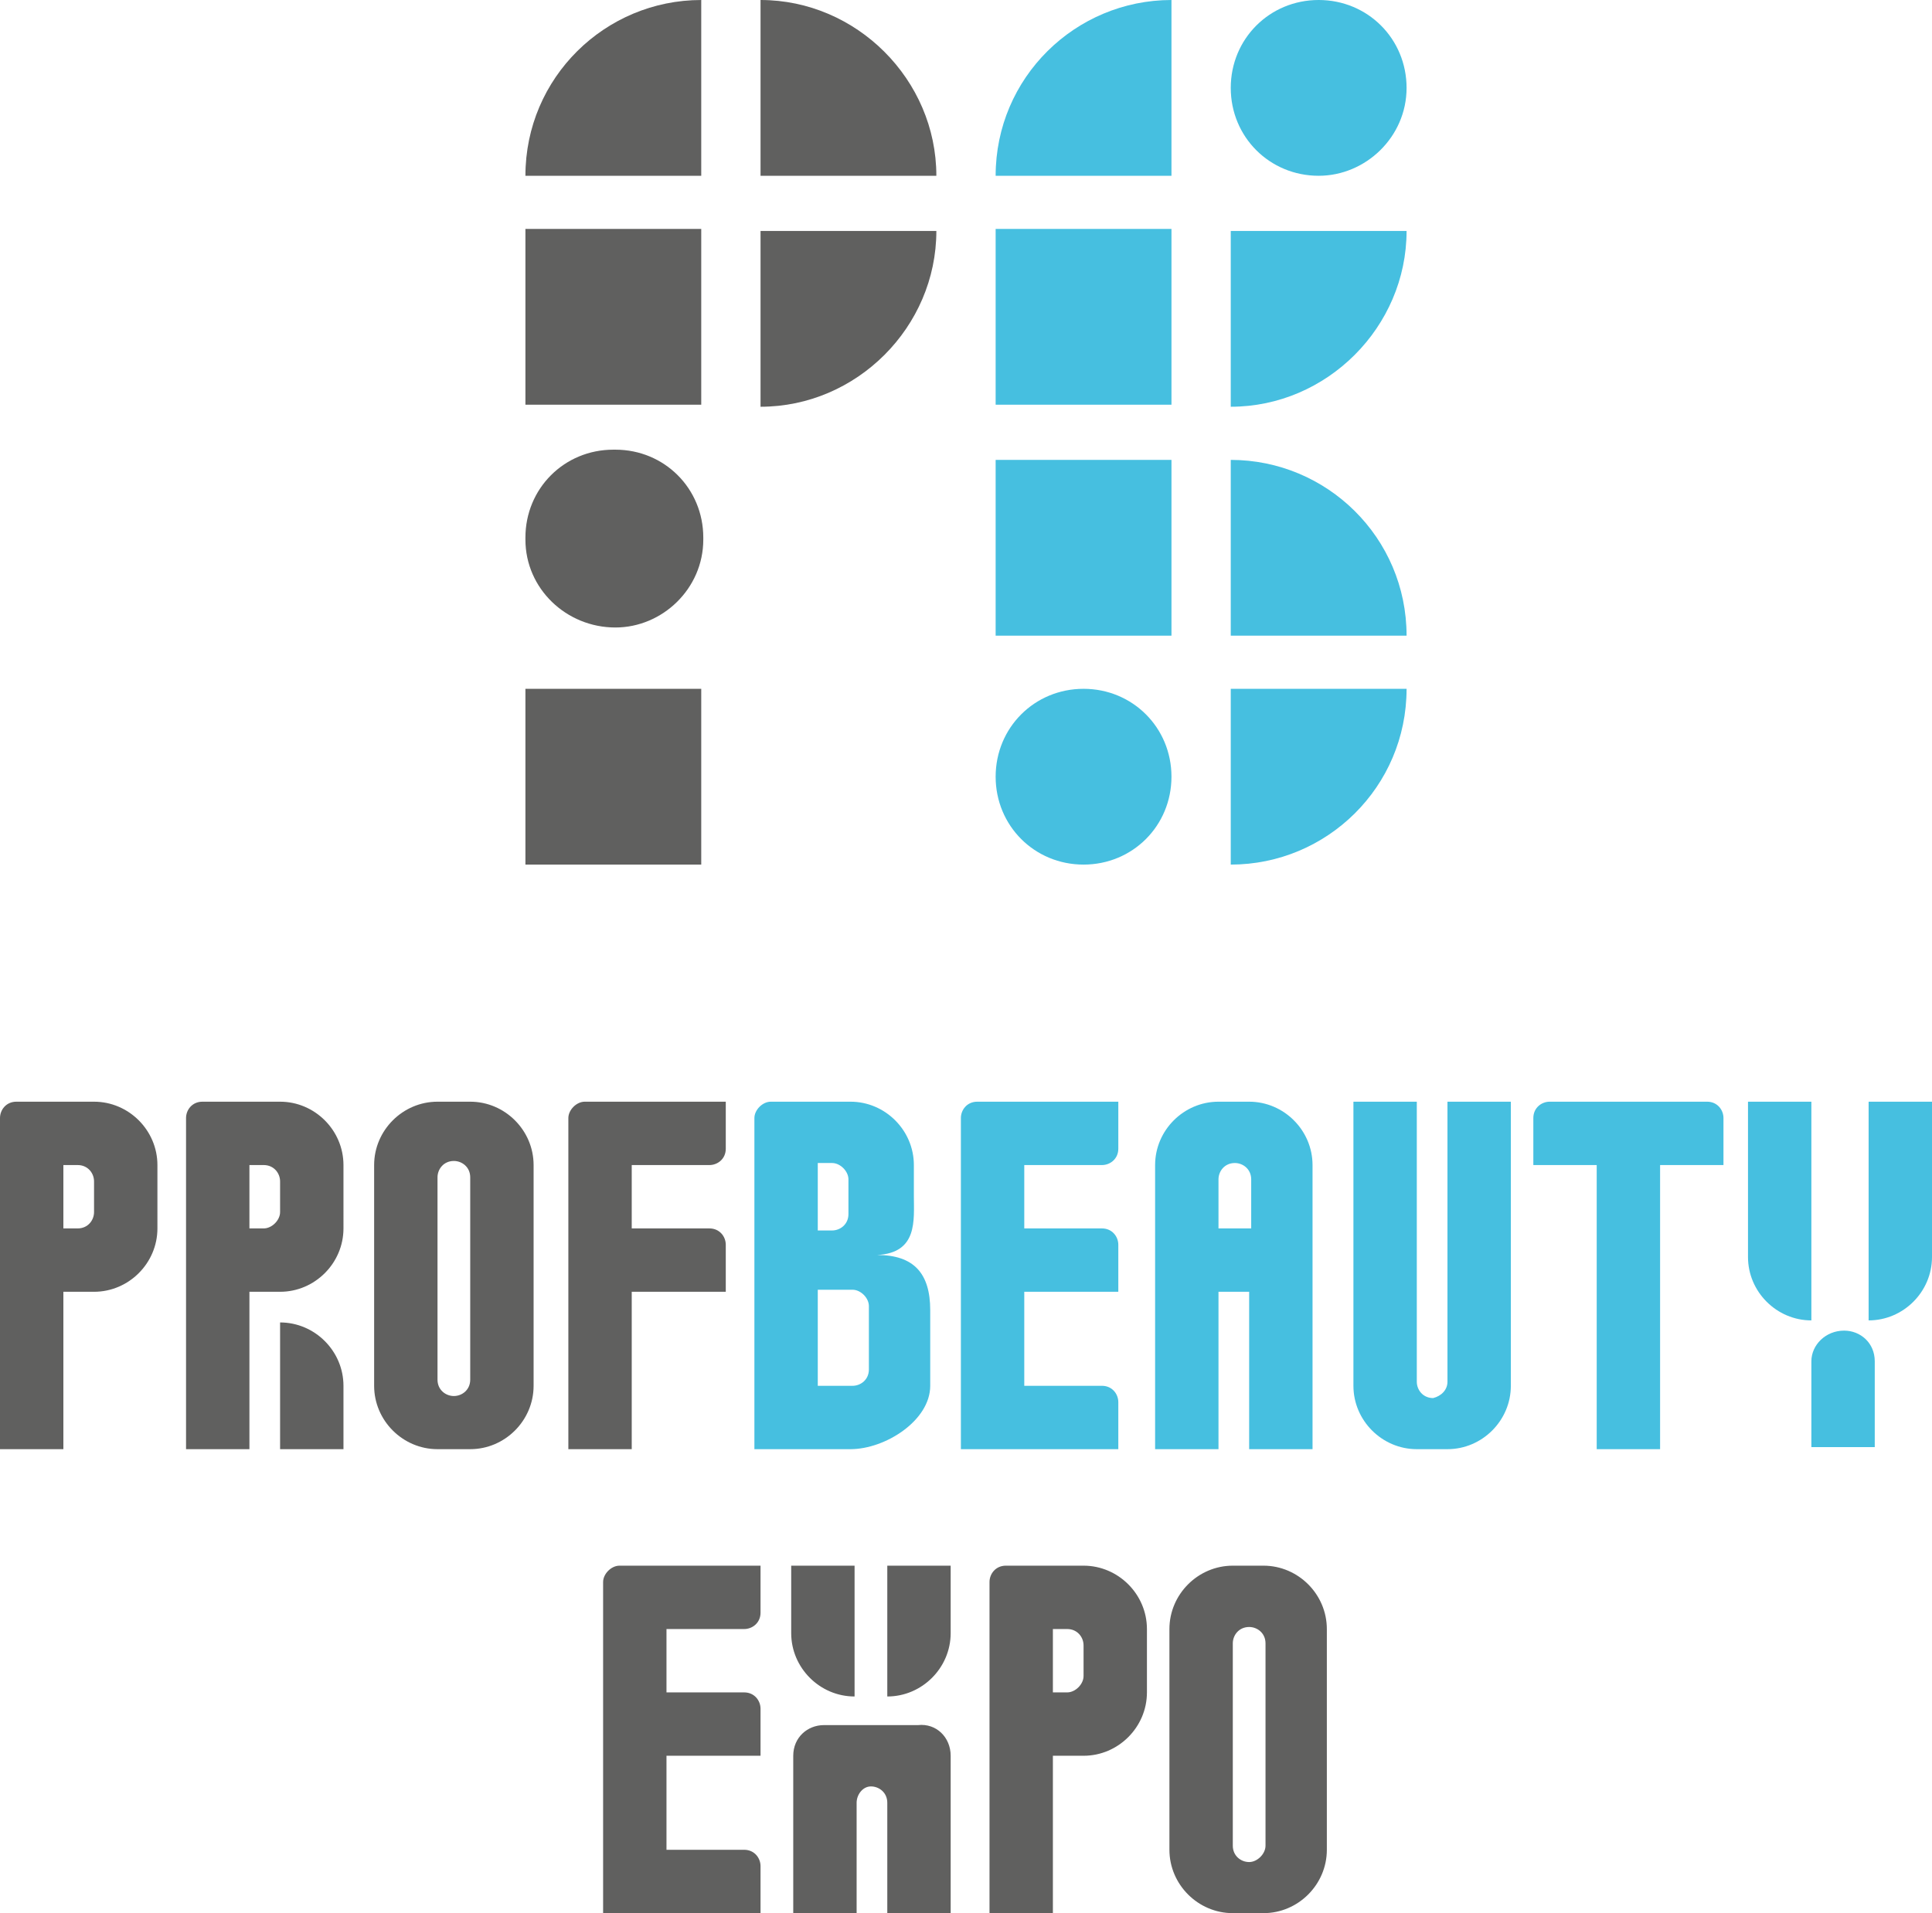
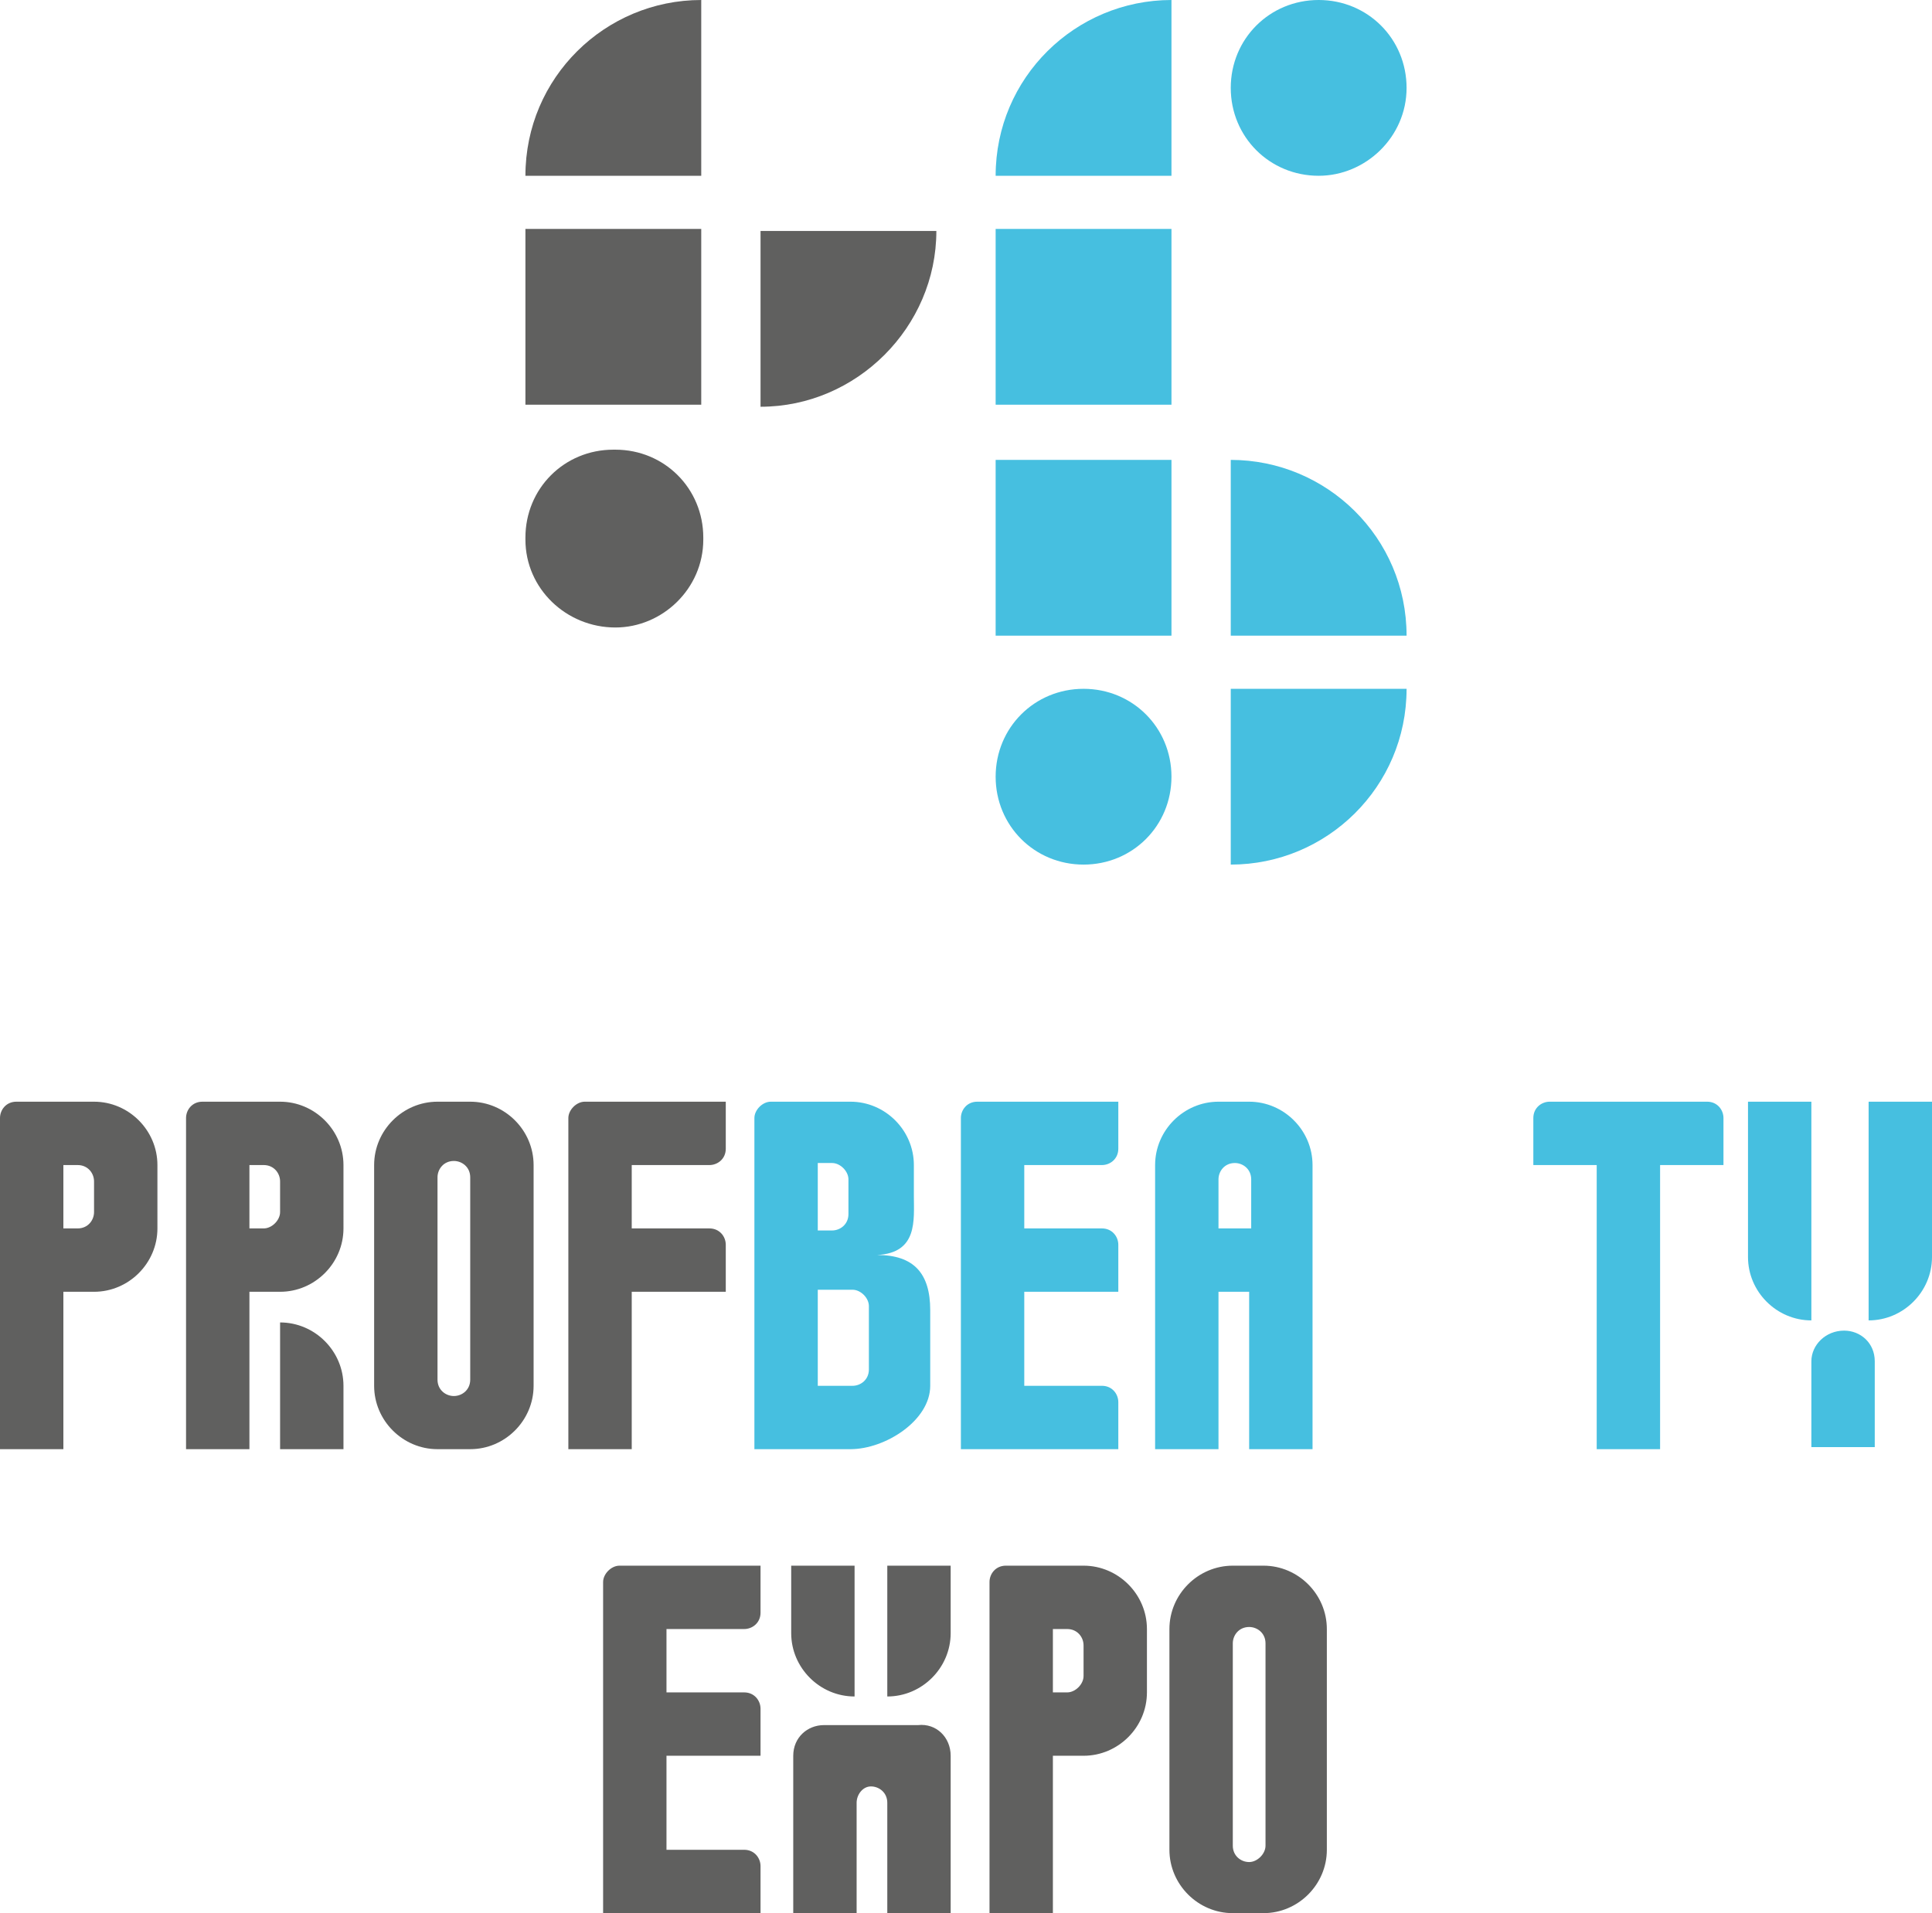
<svg xmlns="http://www.w3.org/2000/svg" version="1.1" id="Слой_1" x="0px" y="0px" viewBox="0 0 94.5 93.6" style="enable-background:new 0 0 94.5 93.6;" xml:space="preserve">
  <style type="text/css"> .st0{fill:#60605F;} .st1{fill:#46BFE0;} </style>
  <g>
    <g>
      <path class="st0" d="M34.3,8.6h-8.6v0c0-4.8,3.9-8.6,8.6-8.6h0V8.6z" />
      <rect x="25.7" y="11.2" class="st0" width="8.6" height="8.6" />
-       <rect x="25.7" y="33.7" class="st0" width="8.6" height="8.6" />
      <path class="st0" d="M30.1,30.7L30.1,30.7c-2.4,0-4.4-1.9-4.4-4.3v-0.1c0-2.4,1.9-4.3,4.3-4.3h0.1c2.4,0,4.3,1.9,4.3,4.3v0.1 C34.4,28.8,32.4,30.7,30.1,30.7z" />
-       <path class="st0" d="M45.8,8.6h-8.6V0h0C41.9,0,45.8,3.9,45.8,8.6L45.8,8.6z" />
      <path class="st1" d="M57.3,8.6h-8.6v0c0-4.8,3.9-8.6,8.6-8.6h0V8.6z" />
      <rect x="48.7" y="11.2" class="st1" width="8.6" height="8.6" />
      <path class="st1" d="M64.5,8.6L64.5,8.6c-2.4,0-4.3-1.9-4.3-4.3v0c0-2.4,1.9-4.3,4.3-4.3h0c2.4,0,4.3,1.9,4.3,4.3v0 C68.8,6.7,66.8,8.6,64.5,8.6z" />
      <path class="st0" d="M37.2,19.9L37.2,19.9l0-8.6h8.6v0C45.8,16,41.9,19.9,37.2,19.9z" />
-       <path class="st1" d="M60.2,19.9L60.2,19.9l0-8.6h8.6v0C68.8,16,64.9,19.9,60.2,19.9z" />
      <rect x="48.7" y="22.5" class="st1" width="8.6" height="8.6" />
      <path class="st1" d="M68.8,31.1h-8.6v-8.6h0C64.9,22.5,68.8,26.3,68.8,31.1L68.8,31.1z" />
      <path class="st1" d="M53,42.3L53,42.3c-2.4,0-4.3-1.9-4.3-4.3v0c0-2.4,1.9-4.3,4.3-4.3h0c2.4,0,4.3,1.9,4.3,4.3v0 C57.3,40.4,55.4,42.3,53,42.3z" />
      <path class="st1" d="M60.2,42.3L60.2,42.3l0-8.6h8.6v0C68.8,38.5,64.9,42.3,60.2,42.3z" />
    </g>
    <g>
      <path class="st0" d="M53,76.6h-1.5h-2.3c-0.5,0-0.8,0.4-0.8,0.8v16.2h3.1v-7.7H53c1.7,0,3.1-1.4,3.1-3.1v-3.1v0 C56.1,78,54.7,76.6,53,76.6z M52.2,82.8h-0.7v-3.1h0.7c0.5,0,0.8,0.4,0.8,0.8V82C53,82.4,52.6,82.8,52.2,82.8z M60.3,76.6 L60.3,76.6c-1.7,0-3.1,1.4-3.1,3.1v10.8c0,1.7,1.4,3.1,3.1,3.1l0,0h1.5h0c1.7,0,3.1-1.4,3.1-3.1V79.7c0-1.7-1.4-3.1-3.1-3.1h0 H60.3z M61.1,91.1L61.1,91.1c-0.4,0-0.8-0.3-0.8-0.8v-9.9c0-0.4,0.3-0.8,0.8-0.8l0,0c0.4,0,0.8,0.3,0.8,0.8v9.9 C61.9,90.7,61.5,91.1,61.1,91.1z M30.3,76.6h2.3h4.6v2.3c0,0.5-0.4,0.8-0.8,0.8h-3.8v3.1h3.8c0.5,0,0.8,0.4,0.8,0.8v2.3h-4.6v4.6 h3.8c0.5,0,0.8,0.4,0.8,0.8v2.3h-4.6h-3.1V77.4C29.5,77,29.9,76.6,30.3,76.6z M41.8,83L41.8,83c-1.7,0-3.1-1.4-3.1-3.1v-3.3h3.1 V83z M43.4,76.6h3.1v3.3c0,1.7-1.4,3.1-3.1,3.1h0V76.6z M46.5,85.9v7.7h-3.1v-5.4c0-0.5-0.4-0.8-0.8-0.8c-0.4,0-0.7,0.4-0.7,0.8 v5.4h-3.1v-7.7c0-0.9,0.7-1.5,1.5-1.5h4.6C45.8,84.3,46.5,85,46.5,85.9z" />
    </g>
    <g>
      <path class="st0" d="M4.6,53.9H3.1H0.8c-0.5,0-0.8,0.4-0.8,0.8v16.2h3.1v-7.7h1.5c1.7,0,3.1-1.4,3.1-3.1V57v0 C7.7,55.3,6.3,53.9,4.6,53.9z M3.8,60.1H3.1V57h0.7c0.5,0,0.8,0.4,0.8,0.8v1.5C4.6,59.7,4.3,60.1,3.8,60.1z M13.7,53.9h-1.5H9.9 c-0.5,0-0.8,0.4-0.8,0.8v16.2h3.1v-7.7h1.5c1.7,0,3.1-1.4,3.1-3.1V57v0C16.8,55.3,15.4,53.9,13.7,53.9z M12.9,60.1h-0.7V57h0.7 c0.5,0,0.8,0.4,0.8,0.8v1.5C13.7,59.7,13.3,60.1,12.9,60.1z M21.4,53.9L21.4,53.9c-1.7,0-3.1,1.4-3.1,3.1v10.8 c0,1.7,1.4,3.1,3.1,3.1h0H23h0c1.7,0,3.1-1.4,3.1-3.1V57c0-1.7-1.4-3.1-3.1-3.1h0H21.4z M22.2,68.3L22.2,68.3 c-0.4,0-0.8-0.3-0.8-0.8v-9.9c0-0.4,0.3-0.8,0.8-0.8h0c0.4,0,0.8,0.3,0.8,0.8v9.9C23,68,22.6,68.3,22.2,68.3z M28.6,53.9h2.3h4.6 v2.3c0,0.5-0.4,0.8-0.8,0.8h-3.8v3.1h3.8c0.5,0,0.8,0.4,0.8,0.8v2.3h-4.6v7.7h-3.1V54.7C27.8,54.3,28.2,53.9,28.6,53.9z M13.7,64.7L13.7,64.7c1.7,0,3.1,1.4,3.1,3.1v3.1h-3.1V64.7z" />
      <path class="st1" d="M42.9,61.4c2-0.1,1.8-1.7,1.8-2.9V57c0-1.7-1.4-3.1-3.1-3.1H40h-2.3c-0.4,0-0.8,0.4-0.8,0.8v16.2H40h1.6 c1.7,0,3.9-1.4,3.9-3.1h0v-3.7C45.5,62.3,44.7,61.4,42.9,61.4z M40,56.9h0.7c0.4,0,0.8,0.4,0.8,0.8v1.7c0,0.5-0.4,0.8-0.8,0.8H40 V56.9z M42.5,67c0,0.5-0.4,0.8-0.8,0.8H40v-4.7h1.7c0.4,0,0.8,0.4,0.8,0.8V67z" />
      <path class="st1" d="M47.8,53.9h2.3h4.6v2.3c0,0.5-0.4,0.8-0.8,0.8h-3.8v3.1h3.8c0.5,0,0.8,0.4,0.8,0.8v2.3h-4.6v4.6h3.8 c0.5,0,0.8,0.4,0.8,0.8v2.3h-4.6H47V54.7C47,54.3,47.3,53.9,47.8,53.9z" />
-       <path class="st1" d="M70.8,67.6V53.9h3.1v13.9c0,1.7-1.4,3.1-3.1,3.1l0,0h-1.5l0,0c-1.7,0-3.1-1.4-3.1-3.1V53.9h3.1v13.7 c0,0.4,0.3,0.8,0.8,0.8l0,0C70.5,68.3,70.8,68,70.8,67.6z" />
      <path class="st1" d="M61.1,53.9h-1.5c-1.7,0-3.1,1.4-3.1,3.1v13.9h3.1v-7.7h1.5v7.7h3.1V57C64.2,55.3,62.8,53.9,61.1,53.9z M61.1,60.1h-1.5v-2.4c0-0.4,0.3-0.8,0.8-0.8h0c0.4,0,0.8,0.3,0.8,0.8V60.1z" />
      <path class="st1" d="M81.2,53.9h2.3c0.5,0,0.8,0.4,0.8,0.8V57h-3.1v13.9h-3.1V57H75v-2.3c0-0.5,0.4-0.8,0.8-0.8h2.3H81.2z" />
      <path class="st1" d="M88.6,64.6L88.6,64.6c-1.7,0-3.1-1.4-3.1-3.1v-7.6h3.1V64.6z" />
      <path class="st1" d="M91.4,64.6L91.4,64.6c1.7,0,3.1-1.4,3.1-3.1v-7.6h-3.1V64.6z" />
      <path class="st1" d="M88.6,66.6v4.2h3.1v-4.2c0-0.9-0.7-1.5-1.5-1.5l0,0C89.3,65.1,88.6,65.8,88.6,66.6z" />
    </g>
  </g>
</svg>